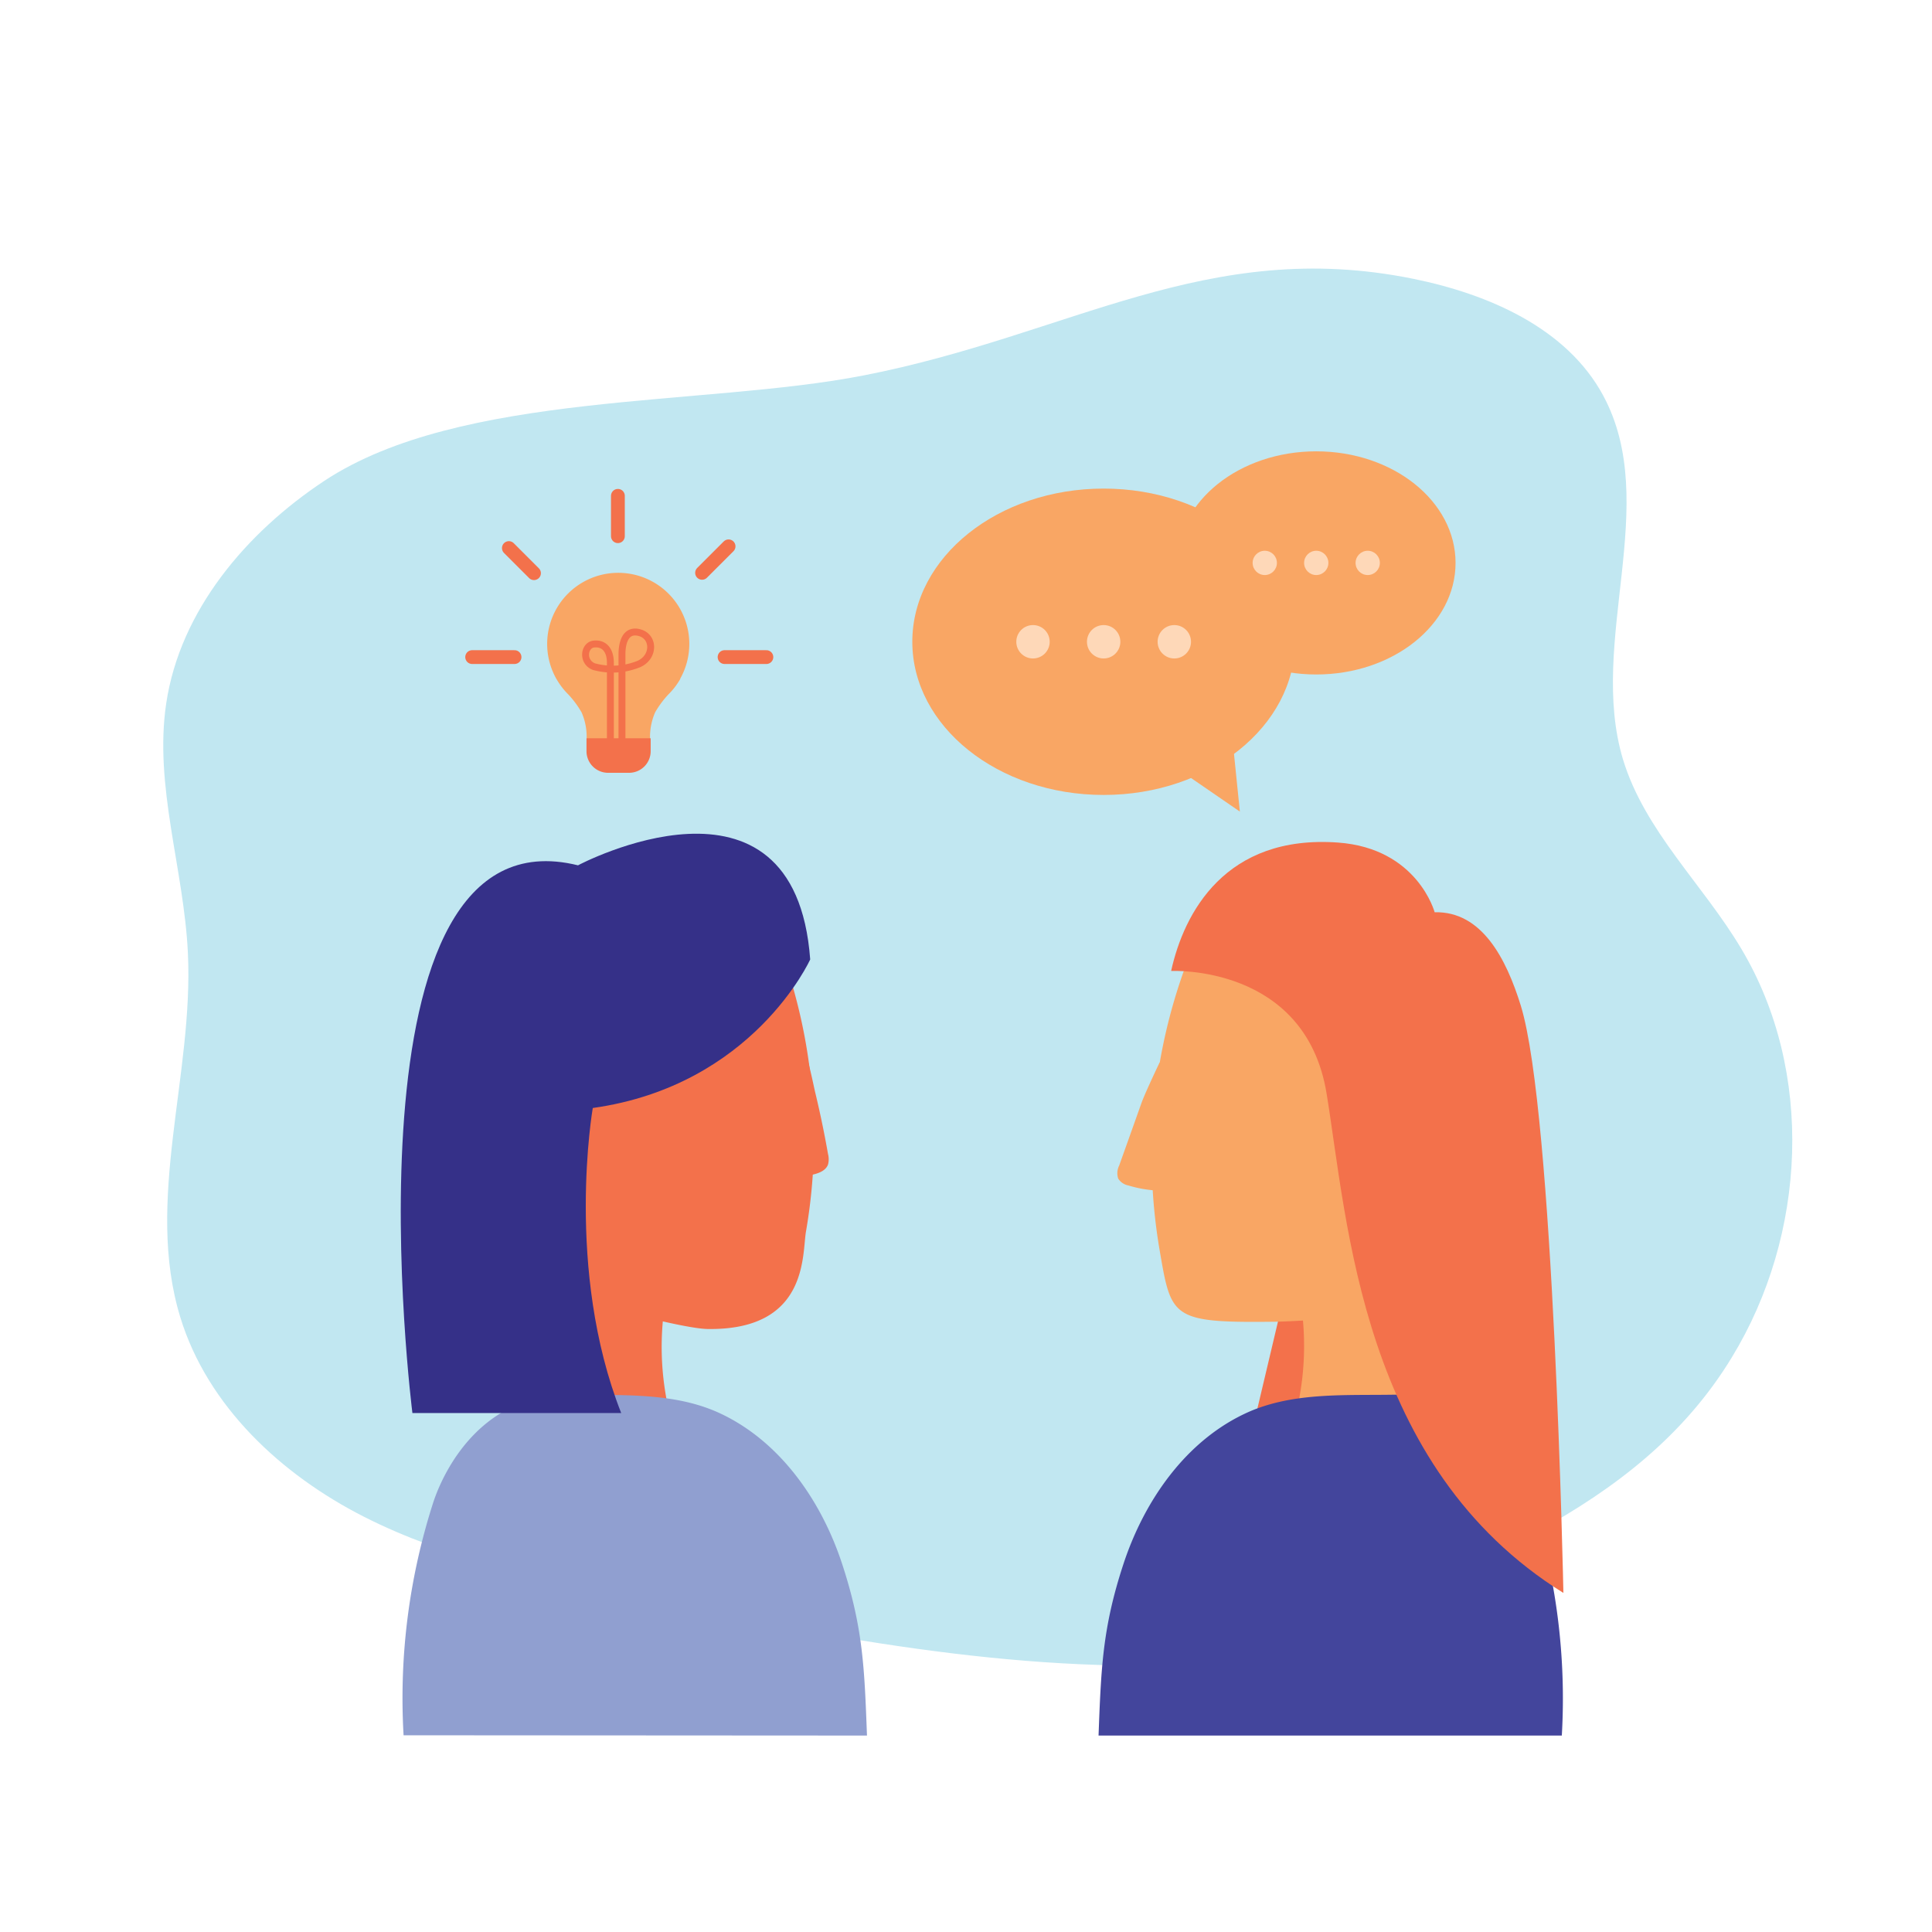
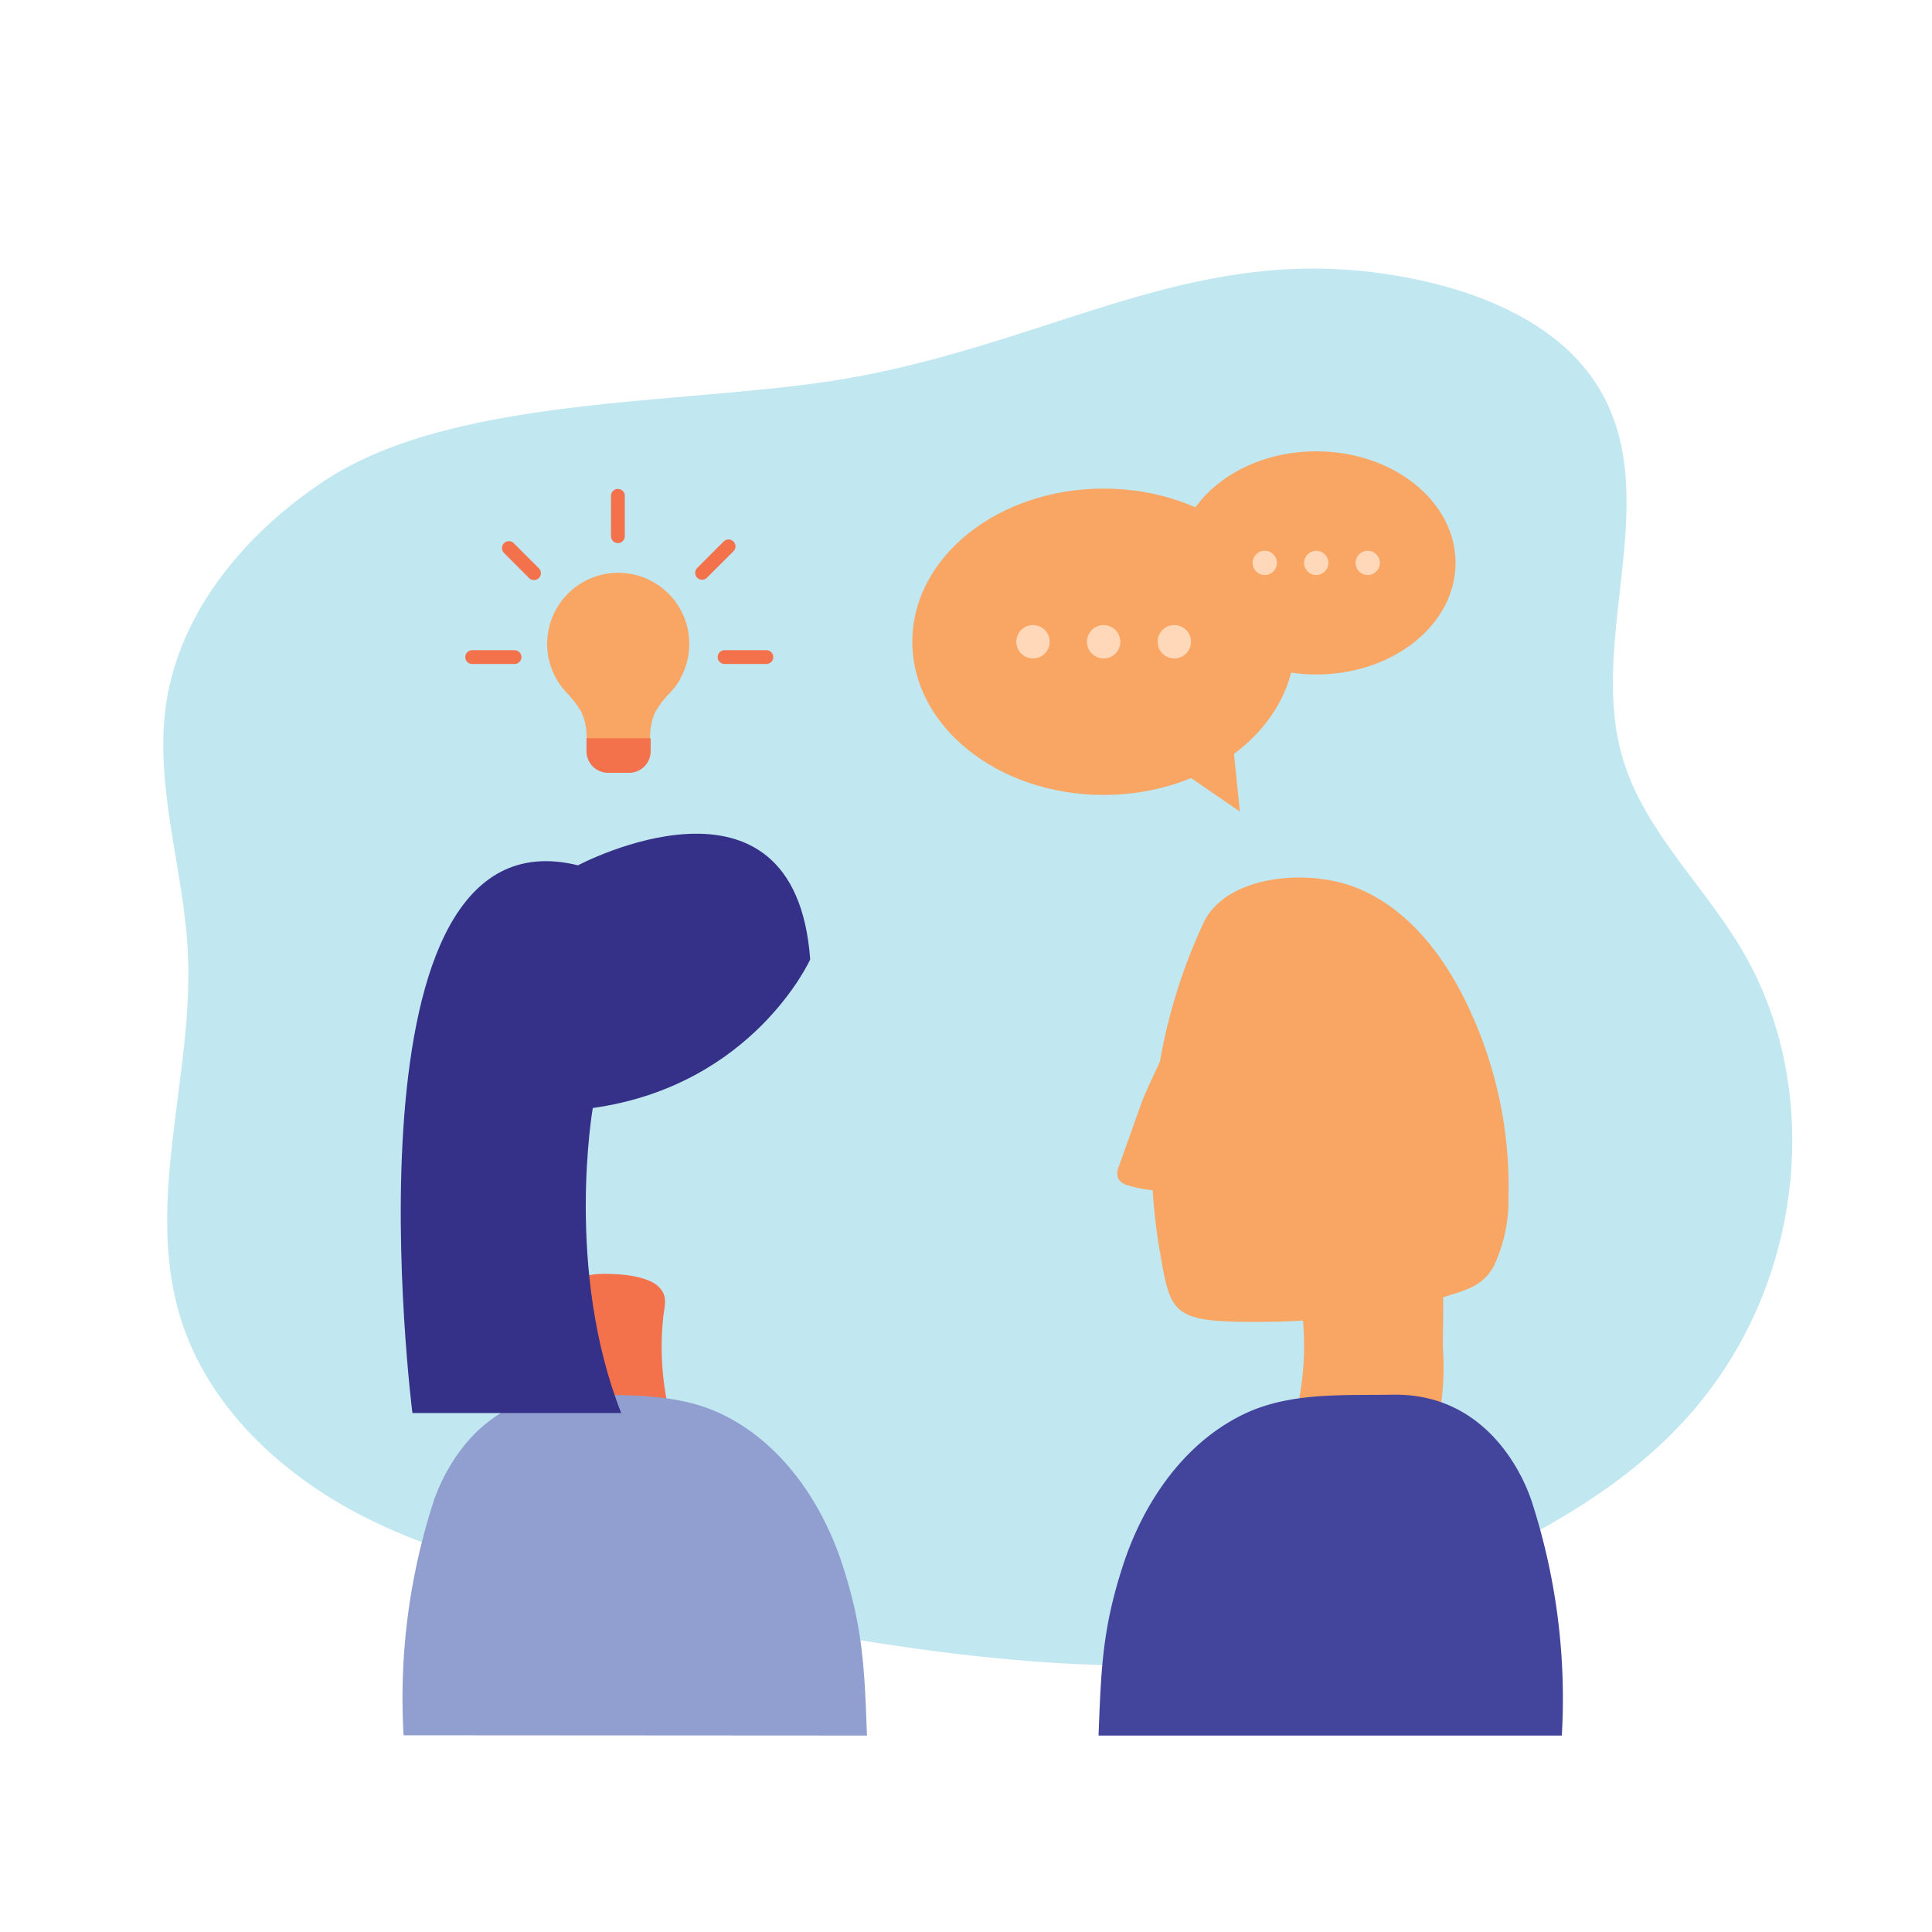
<svg xmlns="http://www.w3.org/2000/svg" viewBox="0 0 280 280">
  <defs>
    <style>.cls-1{fill:#c1e7f1;}.cls-2{fill:#f3714b;}.cls-3{fill:#f9a664;}.cls-4{fill:#909fd0;}.cls-5{fill:#353088;}.cls-6{fill:#43459c;}.cls-7{fill:#fed8b8;}.cls-8,.cls-9{fill:none;stroke:#f3714b;stroke-miterlimit:10;}.cls-9{stroke-linecap:round;stroke-width:2px;}</style>
  </defs>
  <title>MS-1 copy 3</title>
  <g id="Layer_1" data-name="Layer 1">
    <path class="cls-1" d="M251,196.7c10.81-17.71,12-41.39,1.35-59.22-5.54-9.31-14-17.06-17.14-27.44-5.12-17.07,5.6-37-2.86-52.71-5.28-9.79-16.61-14.7-27.51-16.92-29.92-6.09-49.71,8.16-79.68,14C102,58.94,66.74,56.65,47,69.69,35.68,77.18,26.1,88.5,24.09,101.93c-1.79,12,2.56,24,3.14,36.17.86,17.71-6.29,35.89-1.09,52.84,3.95,12.87,14.63,22.8,26.63,28.89s25.36,8.85,38.54,11.55C118.8,237,146.82,242.7,175,241.13c19.59-1.09,31.11-10,47.68-19.12C234.14,215.73,244.15,208,251,196.7Z" />
-     <polygon class="cls-2" points="186.85 184.62 180.09 213.19 199.64 213.19 192.85 185.02 186.85 184.62" />
    <path class="cls-3" d="M186.85,208.22a68.68,68.68,0,0,0,17.35,1.16,5.35,5.35,0,0,0,2.71-.68c1.28-.87,1.58-2.59,1.78-4.12a39.7,39.7,0,0,0,.47-8.5c-.26-2.83.67-12.3-1.24-14.41-2.3-2.54-7.69,2.89-11.11,3-2,0-5.68.33-7.24,1.76s-.92,2.87-.76,4.7A41.32,41.32,0,0,1,186.85,208.22Z" />
    <path class="cls-2" d="M98,208.22a68.68,68.68,0,0,1-17.35,1.16A5.35,5.35,0,0,1,78,208.7c-1.28-.87-1.58-2.59-1.78-4.12a39.06,39.06,0,0,1-.46-8.5,13.27,13.27,0,0,1,3.08-7.79,12.18,12.18,0,0,1,9.27-3.66c2,0,5.67.33,7.24,1.76s.92,2.87.75,4.7A41.32,41.32,0,0,0,98,208.22Z" />
-     <path class="cls-2" d="M110.45,131.14a79.48,79.48,0,0,1,6.36,47.33c-.58,3.26.41,14.3-14.15,14.14-4.06,0-20.83-4.68-24.84-6.43s-7.48-1.62-9.47-5.37a22.32,22.32,0,0,1-2.11-9.89,60.93,60.93,0,0,1,6.27-28.59c3.35-6.78,8.32-13.23,15.52-16.24S107.21,124.21,110.45,131.14Z" />
    <path class="cls-4" d="M125.65,251.53c-.37-9.75-.56-15.6-3.6-24.87s-9.14-18-18.07-22c-6.56-2.9-14-2.41-21.14-2.53-13-.21-18.45,10.86-20,15.46a92.53,92.53,0,0,0-4.35,33.9Z" />
-     <path class="cls-2" d="M120,167.24a3,3,0,0,1,0,1.54c-.37,1-1.62,1.36-2.68,1.55a4,4,0,0,1-2.89-.22c-1.15-.76-1.18-2.42-1.07-3.8.13-1.77.42-16.18,2.27-15.89,1,.14,2.28,7,2.54,8C118.86,161.3,119.48,164.26,120,167.24Z" />
    <path class="cls-5" d="M117.42,139.05s-8.25,18.27-31.51,21.53c0,0-4.08,23.41,4.12,44.21H59.77s-11.18-88.08,24-79.38C83.74,125.41,115.19,108.72,117.42,139.05Z" />
    <path class="cls-6" d="M159.21,251.53c.37-9.75.56-15.6,3.61-24.87s9.14-18,18.07-22c6.55-2.9,14-2.41,21.13-2.53C215,202,220.48,213,222,217.63a92.53,92.53,0,0,1,4.35,33.9Z" />
    <path class="cls-3" d="M174.41,133.78a80.24,80.24,0,0,0-6.36,47.33c1.68,9.76,1.62,10.61,16.18,10.45,4.06,0,18.81-1,22.81-2.74s7.48-1.63,9.47-5.37a22.19,22.19,0,0,0,2.11-9.9A61,61,0,0,0,212.35,145c-3.35-6.78-8.31-13.23-15.52-16.24S177.65,126.84,174.41,133.78Z" />
    <path class="cls-3" d="M162.2,168.92a2.46,2.46,0,0,0-.14,1.89,2.24,2.24,0,0,0,1.49,1,17.28,17.28,0,0,0,7.76.54c-.37-3.19-.73-6.38-1.1-9.57-.2-1.68-.31-7.73-2.15-8.8,0,0-2,4.17-2.61,5.82Q163.83,164.36,162.2,168.92Z" />
-     <path class="cls-2" d="M169.73,140.72s19.46-1,22.53,17.76,5,54.13,34.32,72.38c0,0-1.4-69.66-6.17-85.1-2.1-6.79-5.64-13.72-12.49-13.55,0,0-2.47-9.26-14-10.1C177.6,120.93,171.59,132.27,169.73,140.72Z" />
    <ellipse class="cls-3" cx="159.95" cy="93.01" rx="27.73" ry="22.2" />
    <polygon class="cls-3" points="170.95 111.61 179.69 117.62 178.54 106.32 170.95 111.61" />
    <circle class="cls-7" cx="149.71" cy="93.01" r="2.42" />
    <circle class="cls-7" cx="159.95" cy="93.01" r="2.42" />
    <circle class="cls-7" cx="170.19" cy="93.01" r="2.42" />
    <ellipse class="cls-3" cx="190.76" cy="81.58" rx="20.19" ry="16.17" />
    <circle class="cls-7" cx="183.3" cy="81.58" r="1.76" />
    <circle class="cls-7" cx="190.76" cy="81.58" r="1.76" />
    <circle class="cls-7" cx="198.22" cy="81.58" r="1.76" />
    <path class="cls-3" d="M98.57,98.38a10.3,10.3,0,1,0-17.94,0l.08.13a10.38,10.38,0,0,0,1.65,2.13,14,14,0,0,1,1.92,2.59,8.63,8.63,0,0,1,.74,3.42v.28a.59.59,0,0,0,.59.6h8a.6.6,0,0,0,.6-.6,8.84,8.84,0,0,1,.74-3.7,14,14,0,0,1,1.92-2.59,10.32,10.32,0,0,0,1.65-2.12l.08-.14Z" />
    <path class="cls-2" d="M85,107H94.3a0,0,0,0,1,0,0v1.87A3.13,3.13,0,0,1,91.16,112h-3A3.13,3.13,0,0,1,85,108.85V107A0,0,0,0,1,85,107Z" />
-     <path class="cls-8" d="M88.46,107.49V96.05c0-1.87-.94-2.87-2.39-2.71s-1.75,2.59,0,3.27a10.16,10.16,0,0,0,6.5-.37c2.31-1,2.3-4.06,0-4.58S90.14,94,90.14,94.83v12.66" />
    <line class="cls-9" x1="105.01" y1="95.23" x2="111.07" y2="95.23" />
    <line class="cls-9" x1="68.43" y1="95.23" x2="74.57" y2="95.23" />
    <line class="cls-9" x1="89.55" y1="77.71" x2="89.55" y2="71.86" />
    <line class="cls-9" x1="77.39" y1="83.07" x2="73.75" y2="79.43" />
    <line class="cls-9" x1="101.75" y1="83.02" x2="105.59" y2="79.18" />
  </g>
</svg>